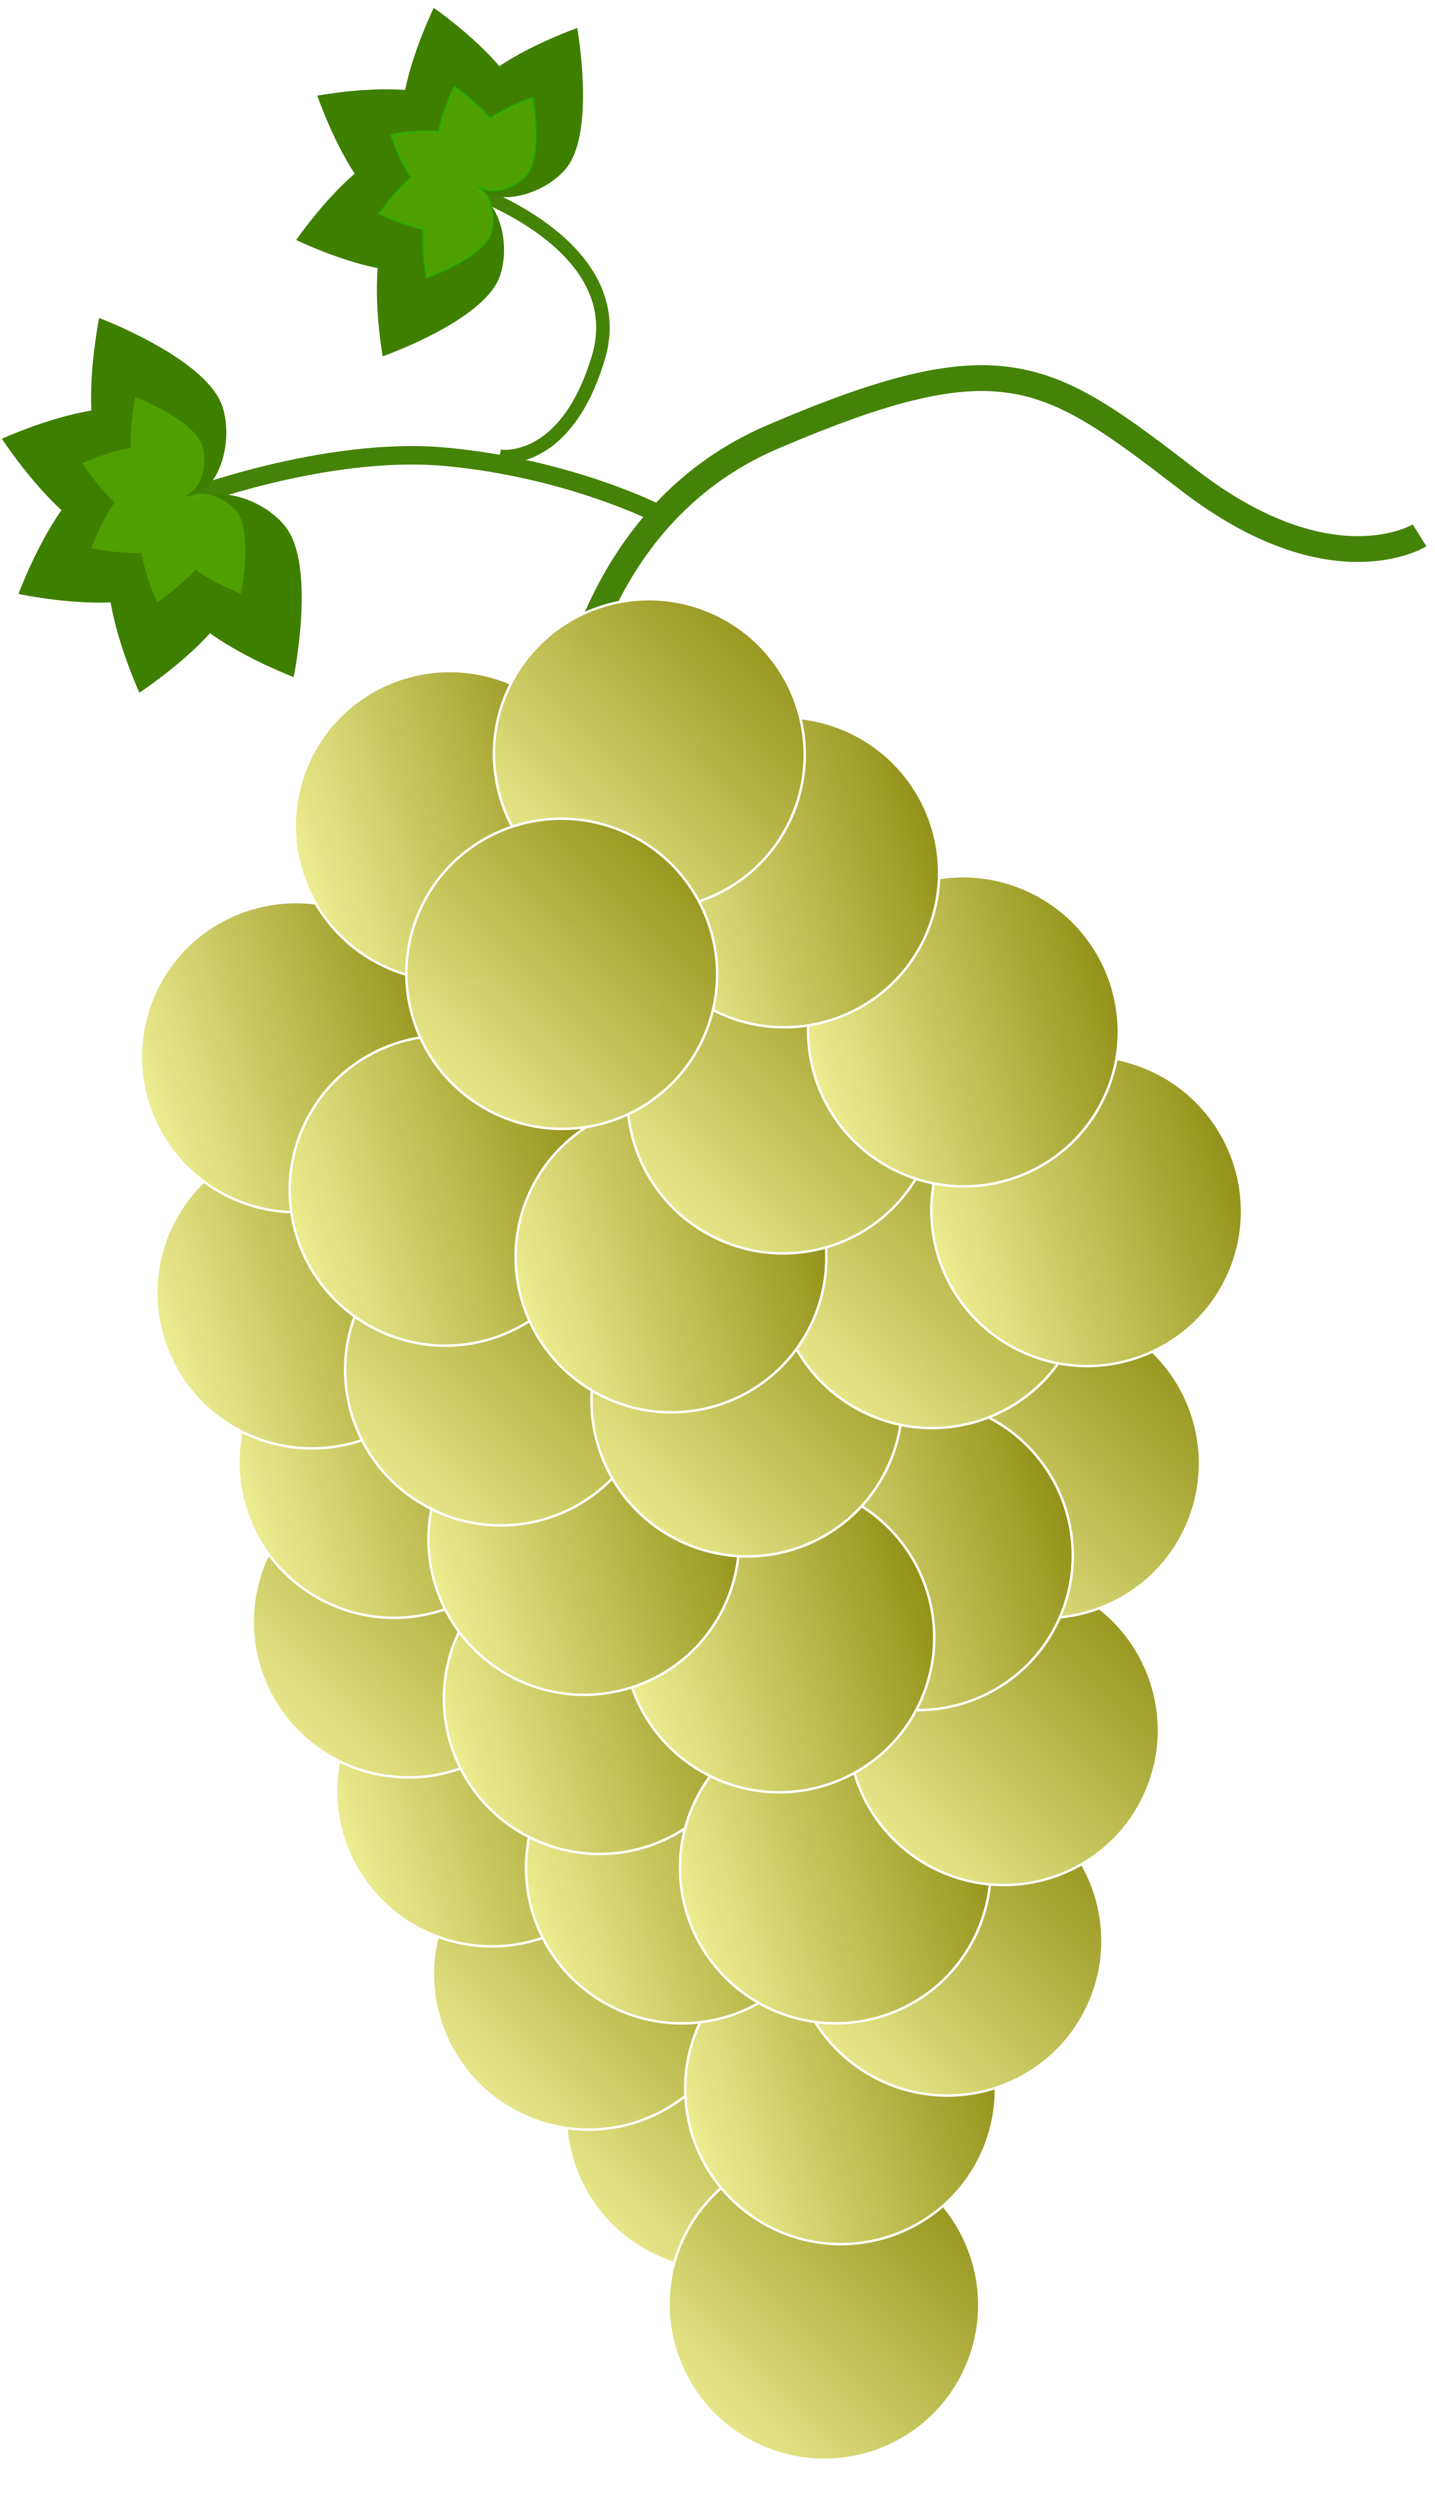
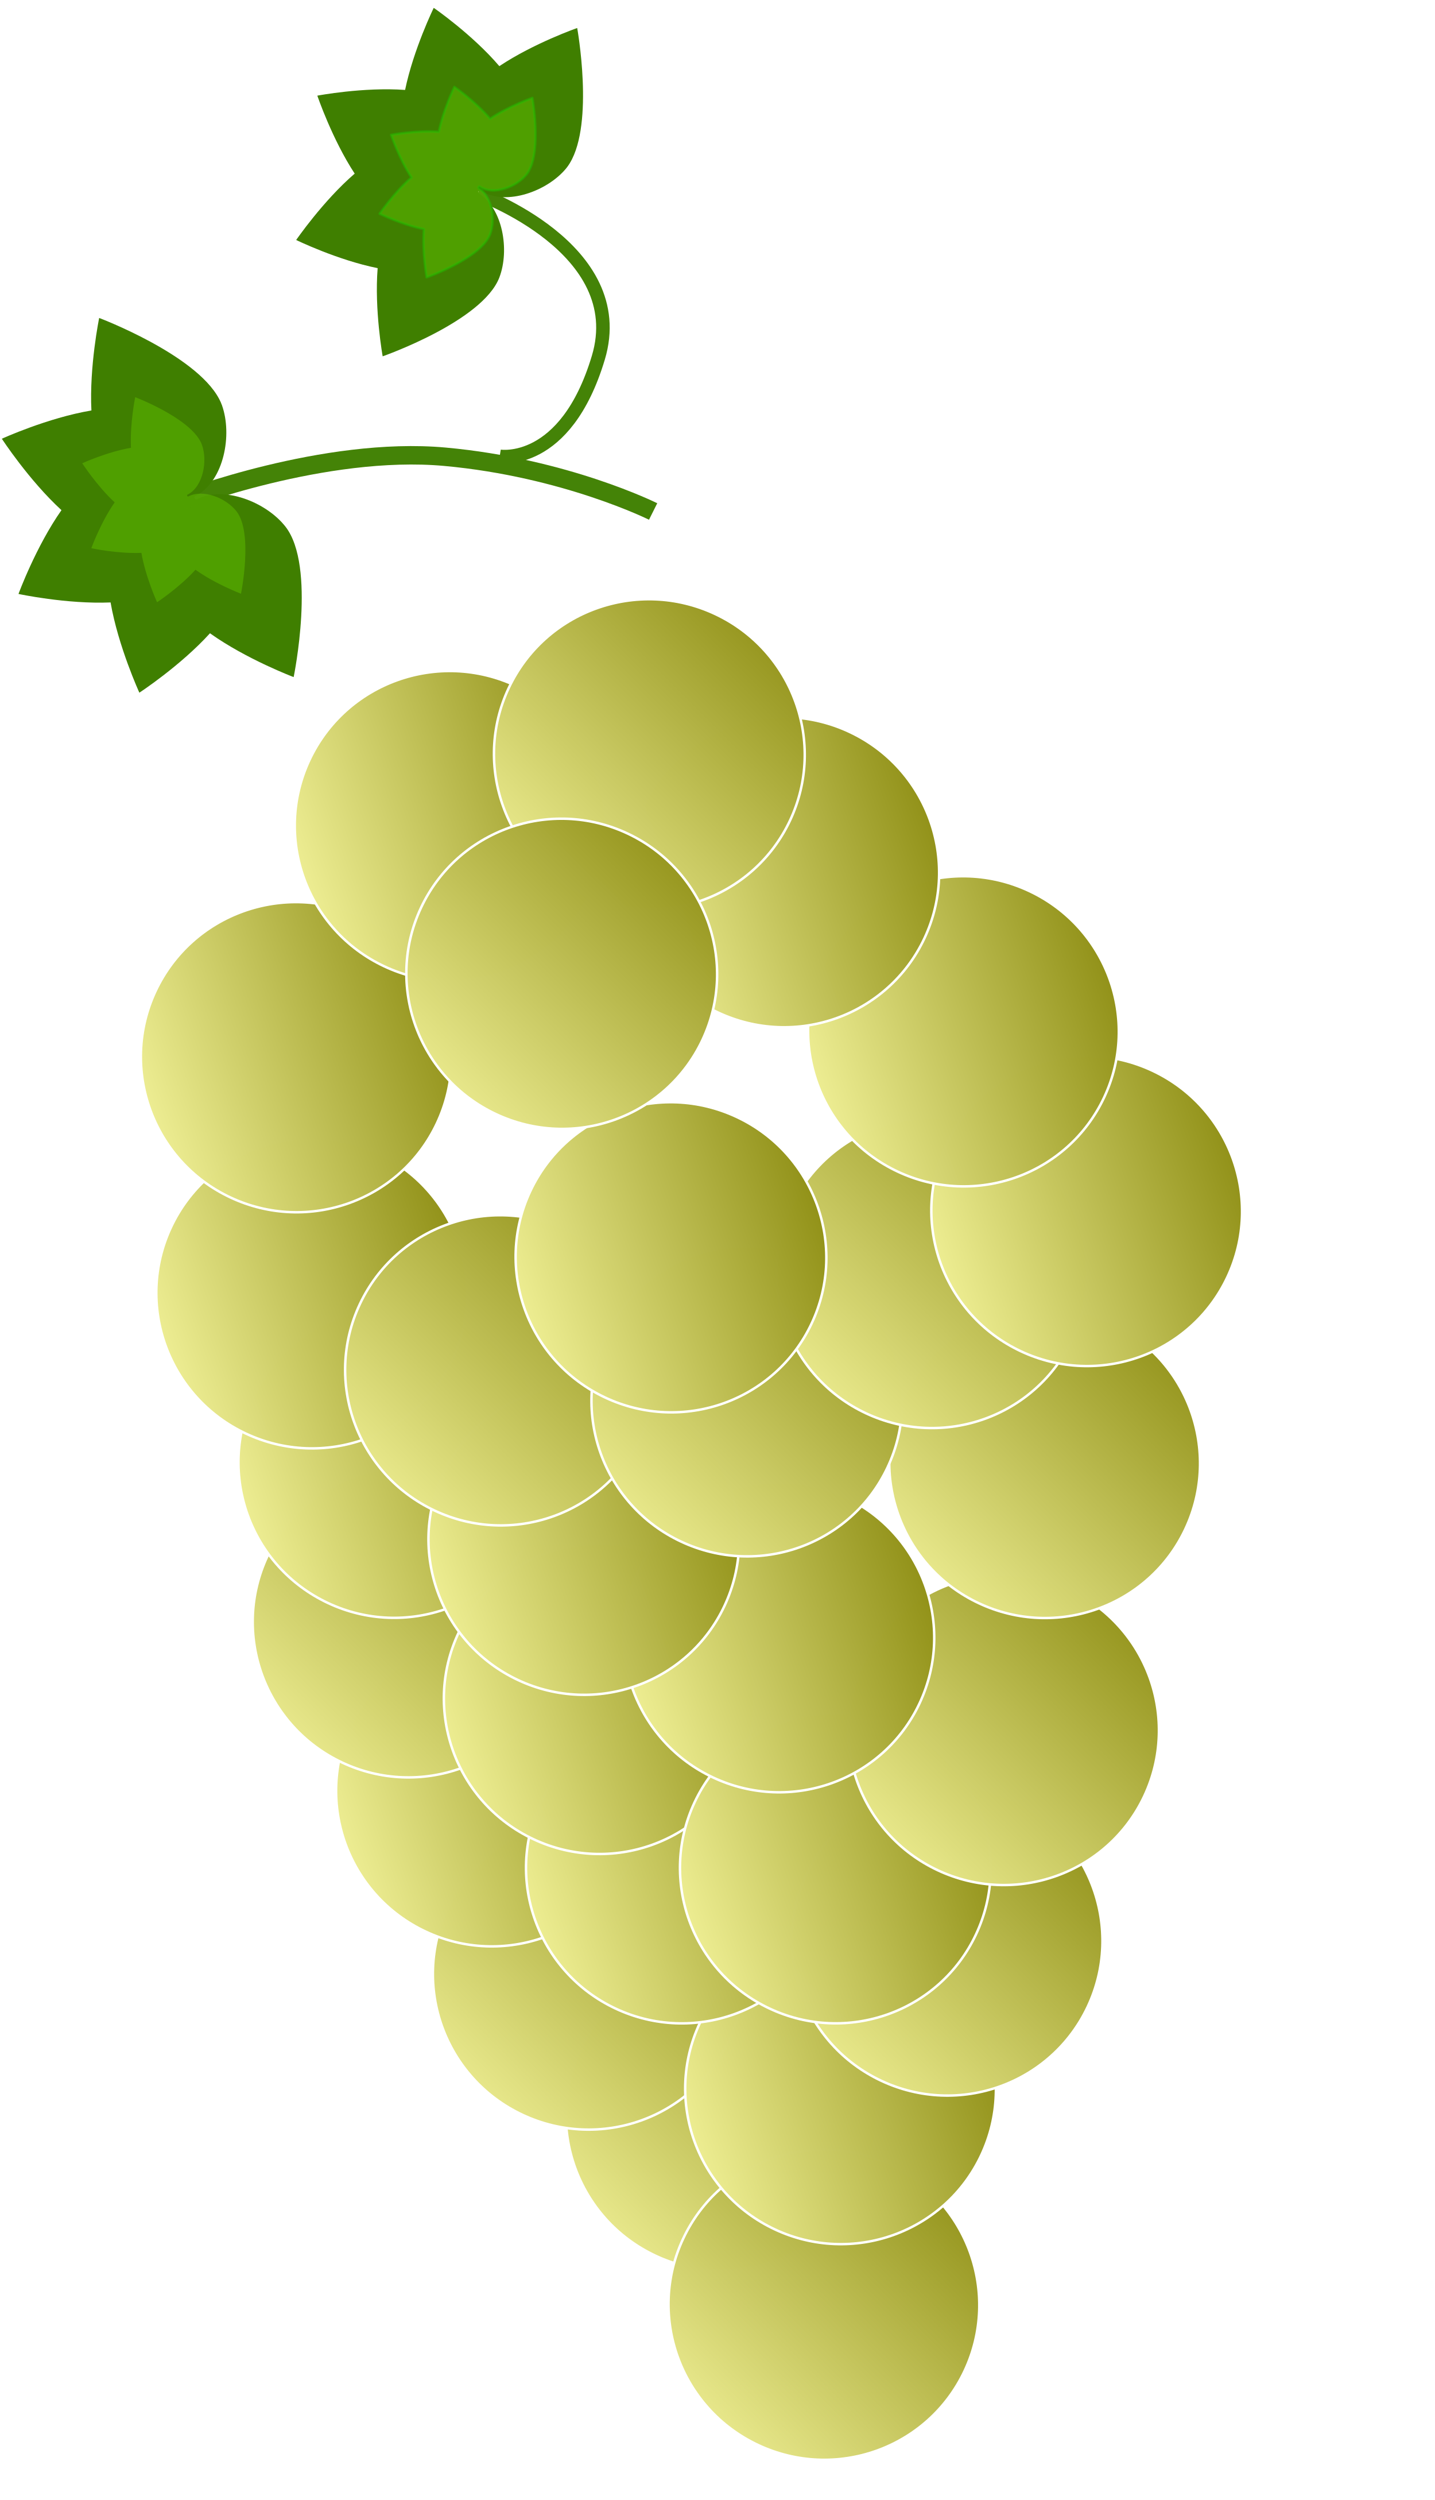
<svg xmlns="http://www.w3.org/2000/svg" width="584" height="1017">
  <defs>
    <filter height="200%" width="200%" y="-50%" x="-50%" id="imagebot_12_blur">
      <feGaussianBlur stdDeviation="4" in="SourceGraphic" />
    </filter>
    <filter height="200%" width="200%" y="-50%" x="-50%" id="imagebot_16_blur">
      <feGaussianBlur stdDeviation="4" in="SourceGraphic" />
    </filter>
    <linearGradient id="imagebot_195" x2="0" y1="0" x1="1" y2="1">
      <stop offset="0" stop-opacity="0.996" stop-color="#7f7f00" />
      <stop offset="1" stop-opacity="0.996" stop-color="#ffffaa" />
    </linearGradient>
  </defs>
  <g id="imagebot_1">
    <path id="imagebot_25" fill="#3f7f00" stroke="#d4ffaa" stroke-width="0" stroke-linecap="round" stroke-linejoin="round" d="M 89.141 162.223 C 79.521 144.111 40.361 129.361 40.361 129.361 S 36.317 148.999 37.199 166.995 C 19.356 169.994 0.75 178.494 0.75 178.494 S 11.731 195.356 25.015 207.549 C 14.601 222.364 7.525 241.64 7.525 241.64 S 27.099 245.849 45.002 245.096 C 48.118 263.048 56.716 281.808 56.716 281.808 S 73.418 270.898 85.453 257.639 C 100.274 268.213 119.509 275.466 119.509 275.466 S 128.806 230.346 116.144 214.218 C 108.316 204.247 90.997 197.384 79.999 203.218 C 79.807 203.15 79.611 203.085 79.415 203.023 C 79.316 202.845 79.247 202.644 79.147 202.465 C 79.211 202.27 79.27 202.073 79.331 201.878 C 79.597 201.757 79.856 201.623 80.111 201.481 C 91.098 195.426 94.62 176.937 90.343 164.908 C 90.023 164.001 89.62 163.104 89.145 162.214 L 89.141 162.223 z" />
    <g opacity="0.97" transform="translate(0 2.441) matrix(1 0 0 1 -4.883 0)" id="imagebot_177">
-       <path fill-opacity="0" id="imagebot_40" fill="#7f3f00" stroke="#3f7f00" stroke-width="10.5" d="M-96.614,1072.381C-96.614,1072.381 -101.074,952.103 -7.398,912.009C86.278,871.917 104.123,885.28 162.115,929.827C220.105,974.374 255.792,952.101 255.792,952.101" transform="translate(0.75 0.75) matrix(1 0 0 1 326.05 -737.483)" />
      <path fill-opacity="0" id="imagebot_22" fill="#7f3f00" stroke="#3f7f00" stroke-width="7.5" d="M-56.117,942.386C-56.117,942.386 -91.804,924.567 -140.874,920.112C-189.944,915.658 -247.937,937.931 -247.937,937.931" transform="translate(0.75 0.75) matrix(1 0 0 1 326.05 -737.483)" />
      <path fill-opacity="0" id="imagebot_19" fill="#7f3f00" stroke="#3f7f00" stroke-width="5.5" d="M-118.568,919.932C-118.568,919.932 -91.803,924.387 -78.42,879.841C-65.037,835.294 -127.49,813.02 -127.49,813.02" transform="translate(0.75 0.75) matrix(1 0 0 1 326.05 -737.483)" />
    </g>
    <path id="imagebot_28" fill="#3f7f00" stroke="#d4ffaa" stroke-width="0" stroke-linecap="round" stroke-linejoin="round" d="M 231.95 66.282 C 241.856 49.878 234.901 11.394 234.901 11.394 S 217.219 17.571 203.215 26.911 C 192.253 14.038 176.516 3.191 176.516 3.191 S 168.264 20.089 164.861 36.591 C 147.99 35.345 129.144 38.915 129.144 38.915 S 135.158 56.635 144.348 70.634 C 131.451 81.745 120.536 97.639 120.536 97.639 S 137.292 105.802 153.693 109.096 C 152.325 126.055 155.735 144.963 155.735 144.963 S 196.364 130.776 203.222 112.883 C 207.461 101.822 204.657 84.639 194.705 78.615 C 194.667 78.423 194.625 78.24 194.58 78.052 C 194.676 77.887 194.802 77.736 194.899 77.57 C 195.086 77.525 195.273 77.49 195.459 77.44 C 195.683 77.591 195.915 77.738 196.15 77.876 C 206.273 83.784 222.784 77.737 230.374 68.54 C 230.947 67.848 231.474 67.094 231.96 66.287 L 231.95 66.282 z" />
    <title />
    <path filter="url(#imagebot_12_blur)" opacity="0.5" id="imagebot_12" fill="#7fff00" stroke="#00ff00" stroke-linecap="round" stroke-linejoin="round" d="M 215.045 69.827 C 220.426 60.867 216.648 39.846 216.648 39.846 S 207.042 43.22 199.434 48.322 C 193.479 41.29 184.931 35.366 184.931 35.366 S 180.448 44.595 178.599 53.611 C 169.434 52.93 159.197 54.88 159.197 54.88 S 162.463 64.559 167.456 72.205 C 160.45 78.275 154.52 86.957 154.52 86.957 S 163.623 91.416 172.532 93.215 C 171.789 102.479 173.641 112.807 173.641 112.807 S 195.713 105.057 199.439 95.284 C 201.741 89.242 200.218 79.855 194.812 76.565 C 194.791 76.462 194.768 76.361 194.744 76.258 C 194.796 76.166 194.865 76.087 194.917 75.995 C 195.019 75.965 195.12 75.951 195.222 75.924 C 195.343 76.007 195.469 76.087 195.597 76.163 C 201.096 79.39 210.066 76.089 214.189 71.063 C 214.501 70.685 214.787 70.274 215.051 69.833 L 215.045 69.827 z" />
    <g id="imagebot_156">
      <path id="imagebot_136" fill="url(#imagebot_195)" stroke="#ffffff" stroke-linecap="round" stroke-linejoin="round" d="M23.975,1624.27C9.161,1655.781 -28.48,1669.277 -60.1,1654.414C-91.719,1639.55 -105.343,1601.955 -90.53,1570.443C-75.717,1538.931 -38.076,1525.435 -6.456,1540.299C25.163,1555.163 38.788,1592.758 23.975,1624.27z" transform="translate(0.75 0.75) matrix(1 0 0 1 326.05 -737.483)" />
      <path id="imagebot_134" fill="url(#imagebot_195)" stroke="#ffffff" stroke-linecap="round" stroke-linejoin="round" d="M-30.133,1566.954C-44.946,1598.465 -82.587,1611.961 -114.207,1597.098C-145.827,1582.234 -159.451,1544.639 -144.638,1513.127C-129.825,1481.615 -92.183,1468.119 -60.564,1482.983C-28.944,1497.846 -15.32,1535.442 -30.133,1566.954z" transform="translate(0.75 0.75) matrix(1 0 0 1 326.05 -737.483)" />
      <path id="imagebot_132" fill="url(#imagebot_195)" stroke="#ffffff" stroke-linecap="round" stroke-linejoin="round" d="M310.311,1197.006C310.31,1231.826 281.987,1260.054 247.047,1260.054S183.784,1231.826 183.784,1197.006C183.784,1162.186 212.108,1133.958 247.047,1133.958L247.047,1133.958C281.987,1133.958 310.311,1162.186 310.311,1197.006L310.311,1197.006z" transform="translate(0.75 0.75) matrix(0.905 0.425 -0.425 0.905 484.41 -460.263)" />
      <path id="imagebot_130" fill="url(#imagebot_195)" stroke="#ffffff" stroke-linecap="round" stroke-linejoin="round" d="M-103.462,1423.664C-118.275,1455.175 -155.916,1468.671 -187.536,1453.807C-219.156,1438.943 -232.78,1401.349 -217.967,1369.837C-203.154,1338.325 -165.512,1324.829 -133.893,1339.693C-102.273,1354.557 -88.649,1392.151 -103.462,1423.664z" transform="translate(0.75 0.75) matrix(1 0 0 1 326.05 -737.483)" />
      <path id="imagebot_128" fill="url(#imagebot_195)" stroke="#ffffff" stroke-linecap="round" stroke-linejoin="round" d="M248.915,1128.145C248.915,1162.965 220.591,1191.192 185.651,1191.192S122.388,1162.965 122.388,1128.145S150.712,1065.097 185.651,1065.097L185.651,1065.097C220.591,1065.097 248.915,1093.324 248.915,1128.145L248.915,1128.145z" transform="translate(0.75 0.75) matrix(0.905 0.425 -0.425 0.905 470.97 -505.513)" />
      <path id="imagebot_126" fill="url(#imagebot_195)" stroke="#ffffff" stroke-linecap="round" stroke-linejoin="round" d="M209.504,1096.265C209.503,1131.086 181.179,1159.313 146.24,1159.313S82.977,1131.086 82.977,1096.265C82.977,1061.445 111.301,1033.218 146.24,1033.218L146.24,1033.218C181.18,1033.218 209.504,1061.445 209.504,1096.265L209.504,1096.265z" transform="translate(0.75 0.75) matrix(0.905 0.425 -0.425 0.905 459.66 -528.853)" />
      <path id="imagebot_124" fill="url(#imagebot_195)" stroke="#ffffff" stroke-linecap="round" stroke-linejoin="round" d="M 392.555 964.562 C 377.742 996.074 340.101 1009.57 308.481 994.706 C 276.861 979.842 263.237 942.247 278.05 910.736 C 292.864 879.223 330.505 865.728 362.125 880.591 C 393.744 895.455 407.368 933.051 392.555 964.562 z" />
      <path id="imagebot_122" fill="url(#imagebot_195)" stroke="#ffffff" stroke-linecap="round" stroke-linejoin="round" d="M429.459,1229.584C429.459,1264.404 401.135,1292.632 366.196,1292.632S302.933,1264.404 302.933,1229.584C302.933,1194.764 331.257,1166.536 366.196,1166.536L366.196,1166.536C401.135,1166.536 429.459,1194.764 429.459,1229.584L429.459,1229.584z" transform="translate(0.75 0.75) matrix(0.905 0.425 -0.425 0.905 532.49 -419.243)" />
      <path id="imagebot_120" fill="url(#imagebot_195)" stroke="#ffffff" stroke-linecap="round" stroke-linejoin="round" d="M365.403,1194.022C365.403,1228.842 337.079,1257.069 302.14,1257.069S238.877,1228.842 238.877,1194.022S267.201,1130.974 302.14,1130.974L302.14,1130.974C337.079,1130.974 365.403,1159.201 365.403,1194.022L365.403,1194.022z" transform="translate(0.75 0.75) matrix(0.905 0.425 -0.425 0.905 510.57 -449.653)" />
      <path id="imagebot_118" fill="url(#imagebot_195)" stroke="#ffffff" stroke-linecap="round" stroke-linejoin="round" d="M326,1162.16C326,1196.981 297.676,1225.208 262.737,1225.208S199.474,1196.981 199.474,1162.16C199.474,1127.34 227.798,1099.113 262.737,1099.113L262.737,1099.113C297.677,1099.113 326,1127.34 326,1162.16L326,1162.16z" transform="translate(0.75 0.75) matrix(0.905 0.425 -0.425 0.905 499.26 -472.983)" />
      <path id="imagebot_116" fill="url(#imagebot_195)" stroke="#ffffff" stroke-linecap="round" stroke-linejoin="round" d="M 442.68 816.374 C 427.867 847.886 390.225 861.382 358.606 846.518 S 313.361 794.059 328.175 762.547 C 342.988 731.035 380.629 717.539 412.249 732.403 L 412.249 732.403 C 443.869 747.267 457.493 784.862 442.68 816.374 L 442.68 816.374 z" />
      <path id="imagebot_114" fill="url(#imagebot_195)" stroke="#ffffff" stroke-linecap="round" stroke-linejoin="round" d="M402.919,1176.386C402.919,1211.207 374.595,1239.434 339.655,1239.434S276.392,1211.207 276.392,1176.386C276.392,1141.566 304.716,1113.339 339.655,1113.339L339.655,1113.339C374.595,1113.339 402.919,1141.566 402.919,1176.386L402.919,1176.386z" transform="translate(0.75 0.75) matrix(0.905 0.425 -0.425 0.905 531.78 -449.653)" />
      <path id="imagebot_112" fill="url(#imagebot_195)" stroke="#ffffff" stroke-linecap="round" stroke-linejoin="round" d="M 465.665 730.725 C 450.852 762.237 413.211 775.733 381.591 760.869 S 336.347 708.41 351.16 676.898 C 365.973 645.386 403.615 631.89 435.234 646.754 L 435.234 646.754 C 466.854 661.618 480.479 699.213 465.665 730.725 L 465.665 730.725 z" />
      <path id="imagebot_110" fill="url(#imagebot_195)" stroke="#ffffff" stroke-linecap="round" stroke-linejoin="round" d="M 482.387 622.09 C 467.574 653.602 429.933 667.098 398.313 652.234 S 353.069 599.775 367.882 568.263 C 382.695 536.751 420.337 523.255 451.956 538.119 L 451.956 538.119 C 483.576 552.983 497.201 590.578 482.387 622.09 L 482.387 622.09 z" />
-       <path id="imagebot_108" fill="url(#imagebot_195)" stroke="#ffffff" stroke-linecap="round" stroke-linejoin="round" d="M387.08,1090.687C387.08,1125.508 358.756,1153.735 323.817,1153.735S260.554,1125.508 260.553,1090.687C260.553,1055.867 288.877,1027.64 323.817,1027.64L323.817,1027.64C358.756,1027.64 387.08,1055.867 387.08,1090.687L387.08,1090.687z" transform="translate(0.75 0.75) matrix(0.905 0.425 -0.425 0.905 543.1 -492.783)" />
      <path id="imagebot_106" fill="url(#imagebot_195)" stroke="#ffffff" stroke-linecap="round" stroke-linejoin="round" d="M362.718,1126.565C362.718,1161.385 334.394,1189.612 299.455,1189.612S236.192,1161.385 236.192,1126.565S264.516,1063.517 299.455,1063.517L299.455,1063.517C334.394,1063.517 362.718,1091.745 362.718,1126.565L362.718,1126.565z" transform="translate(0.75 0.75) matrix(0.905 0.425 -0.425 0.905 524.01 -481.473)" />
      <path id="imagebot_104" fill="url(#imagebot_195)" stroke="#ffffff" stroke-linecap="round" stroke-linejoin="round" d="M304.025,1125.152C304.025,1159.972 275.701,1188.199 240.762,1188.199S177.499,1159.972 177.498,1125.152C177.498,1090.332 205.822,1062.104 240.762,1062.104L240.762,1062.104C275.701,1062.104 304.025,1090.332 304.025,1125.152L304.025,1125.152z" transform="translate(0.75 0.75) matrix(0.905 0.425 -0.425 0.905 497.14 -494.903)" />
      <path id="imagebot_102" fill="url(#imagebot_195)" stroke="#ffffff" stroke-linecap="round" stroke-linejoin="round" d="M 260.942 584.412 C 246.128 615.924 208.487 629.42 176.867 614.556 C 145.248 599.692 131.624 562.097 146.437 530.585 C 161.25 499.074 198.891 485.578 230.511 500.441 C 262.131 515.305 275.755 552.9 260.942 584.412 z" />
      <path id="imagebot_100" fill="url(#imagebot_195)" stroke="#ffffff" stroke-linecap="round" stroke-linejoin="round" d="M 361.196 597.007 C 346.383 628.519 308.742 642.015 277.122 627.151 S 231.878 574.692 246.691 543.18 S 299.146 498.172 330.766 513.036 L 330.766 513.036 C 362.385 527.9 376.01 565.495 361.196 597.007 L 361.196 597.007 z" />
      <path id="imagebot_98" fill="url(#imagebot_195)" stroke="#ffffff" stroke-linecap="round" stroke-linejoin="round" d="M 436.416 544.802 C 421.603 576.314 383.962 589.81 352.342 574.946 S 307.098 522.487 321.911 490.975 S 374.366 445.967 405.986 460.831 L 405.986 460.831 C 437.605 475.695 451.23 513.29 436.416 544.802 L 436.416 544.802 z" />
      <path id="imagebot_96" fill="url(#imagebot_195)" stroke="#ffffff" stroke-linecap="round" stroke-linejoin="round" d="M178.714,1040.508C178.714,1075.328 150.391,1103.556 115.451,1103.556S52.188,1075.328 52.188,1040.508C52.188,1005.688 80.512,977.46 115.451,977.46L115.451,977.46C150.391,977.46 178.714,1005.688 178.714,1040.508L178.714,1040.508z" transform="translate(0.75 0.75) matrix(0.905 0.425 -0.425 0.905 457.54 -561.373)" />
-       <path id="imagebot_84" fill="url(#imagebot_195)" stroke="#ffffff" stroke-linecap="round" stroke-linejoin="round" d="M230.256,1055.973C230.256,1090.793 201.933,1119.021 166.993,1119.021S103.73,1090.793 103.73,1055.973C103.73,1021.153 132.054,992.925 166.993,992.925L166.993,992.925C201.933,992.925 230.256,1021.153 230.256,1055.973L230.256,1055.973z" transform="translate(0.75 0.75) matrix(0.905 0.425 -0.425 0.905 478.04 -542.993)" />
      <path id="imagebot_78" fill="url(#imagebot_195)" stroke="#ffffff" stroke-linecap="round" stroke-linejoin="round" d="M292.942,1046.353C292.942,1081.173 264.618,1109.4 229.678,1109.4S166.415,1081.173 166.415,1046.353S194.739,983.305 229.678,983.305L229.678,983.305C264.618,983.305 292.942,1011.532 292.942,1046.353L292.942,1046.353z" transform="translate(0.75 0.75) matrix(0.905 0.425 -0.425 0.905 509.16 -533.803)" />
-       <path id="imagebot_72" fill="url(#imagebot_195)" stroke="#ffffff" stroke-linecap="round" stroke-linejoin="round" d="M 375.821 473.748 C 361.008 505.26 323.366 518.756 291.747 503.892 S 246.503 451.433 261.316 419.921 S 313.77 374.913 345.39 389.777 L 345.39 389.777 C 377.01 404.641 390.634 442.236 375.821 473.748 L 375.821 473.748 z" />
      <path id="imagebot_66" fill="url(#imagebot_195)" stroke="#ffffff" stroke-linecap="round" stroke-linejoin="round" d="M388.95,987.485C388.95,1022.306 360.627,1050.533 325.687,1050.533S262.424,1022.306 262.424,987.485C262.424,952.665 290.748,924.438 325.687,924.438L325.687,924.438C360.627,924.438 388.95,952.665 388.95,987.485L388.95,987.485z" transform="translate(0.75 0.75) matrix(0.905 0.425 -0.425 0.905 566.43 -540.163)" />
      <path id="imagebot_60" fill="url(#imagebot_195)" stroke="#ffffff" stroke-linecap="round" stroke-linejoin="round" d="M338.356,957.818C338.356,992.639 310.032,1020.866 275.093,1020.866S211.829,992.639 211.829,957.818C211.829,922.998 240.153,894.771 275.093,894.771L275.093,894.771C310.032,894.771 338.356,922.998 338.356,957.818L338.356,957.818z" transform="translate(0.75 0.75) matrix(0.905 0.425 -0.425 0.905 549.46 -564.913)" />
      <path id="imagebot_54" fill="url(#imagebot_195)" stroke="#ffffff" stroke-linecap="round" stroke-linejoin="round" d="M276.353,939.626C276.353,974.446 248.029,1002.673 213.09,1002.673S149.827,974.446 149.827,939.626C149.827,904.806 178.15,876.578 213.09,876.578L213.09,876.578C248.029,876.578 276.353,904.806 276.353,939.626L276.353,939.626z" transform="translate(0.75 0.75) matrix(0.905 0.425 -0.425 0.905 524.71 -586.833)" />
      <path id="imagebot_48" fill="url(#imagebot_195)" stroke="#ffffff" stroke-linecap="round" stroke-linejoin="round" d="M189.773,966.591C189.773,1001.411 161.449,1029.638 126.51,1029.638S63.246,1001.411 63.246,966.591C63.246,931.77 91.57,903.543 126.51,903.543L126.51,903.543C161.449,903.543 189.773,931.77 189.773,966.591L189.773,966.591z" transform="translate(0.75 0.75) matrix(0.905 0.425 -0.425 0.905 478.75 -593.193)" />
      <path id="imagebot_34" fill="url(#imagebot_195)" stroke="#ffffff" stroke-linecap="round" stroke-linejoin="round" d="M 321.519 333.796 C 306.705 365.308 269.064 378.804 237.444 363.94 S 192.2 311.482 207.013 279.97 C 221.826 248.458 259.468 234.962 291.088 249.825 L 291.088 249.825 C 322.707 264.689 336.332 302.284 321.519 333.796 L 321.519 333.796 z" />
-       <path id="imagebot_10" fill="url(#imagebot_195)" stroke="#ffffff" stroke-linecap="round" stroke-linejoin="round" d="M 285.862 423.092 C 271.048 454.604 233.407 468.1 201.787 453.236 S 156.543 400.777 171.356 369.265 C 186.17 337.753 223.811 324.257 255.431 339.121 L 255.431 339.121 C 287.051 353.985 300.675 391.58 285.862 423.092 L 285.862 423.092 z" />
+       <path id="imagebot_10" fill="url(#imagebot_195)" stroke="#ffffff" stroke-linecap="round" stroke-linejoin="round" d="M 285.862 423.092 C 271.048 454.604 233.407 468.1 201.787 453.236 S 156.543 400.777 171.356 369.265 C 186.17 337.753 223.811 324.257 255.431 339.121 C 287.051 353.985 300.675 391.58 285.862 423.092 L 285.862 423.092 z" />
    </g>
    <path filter="url(#imagebot_16_blur)" transform="translate(2.441 0) matrix(1 0 0 1 329.241 -739.174)" opacity="0.5" stroke-opacity="0" id="imagebot_16" fill="#7fff00" stroke="#7fff00" stroke-linecap="round" stroke-linejoin="round" d="M-250.126,918.75C-255.359,908.839 -276.659,900.768 -276.659,900.768S-278.859,911.514 -278.379,921.362C-288.084,923.003 -298.205,927.654 -298.205,927.654S-292.232,936.882 -285.006,943.554C-290.671,951.66 -294.52,962.208 -294.52,962.208S-283.873,964.511 -274.135,964.099C-272.44,973.922 -267.763,984.188 -267.763,984.188S-258.678,978.218 -252.132,970.962C-244.071,976.748 -233.608,980.717 -233.608,980.717S-228.551,956.027 -235.438,947.202C-239.696,941.746 -249.116,937.991 -255.099,941.183C-255.203,941.148 -255.31,941.109 -255.417,941.077C-255.47,940.979 -255.508,940.87 -255.563,940.771C-255.528,940.665 -255.495,940.556 -255.462,940.45C-255.318,940.385 -255.177,940.311 -255.038,940.235C-249.062,936.921 -247.146,926.803 -249.473,920.221C-249.647,919.726 -249.866,919.234 -250.124,918.747L-250.126,918.75z" />
  </g>
</svg>